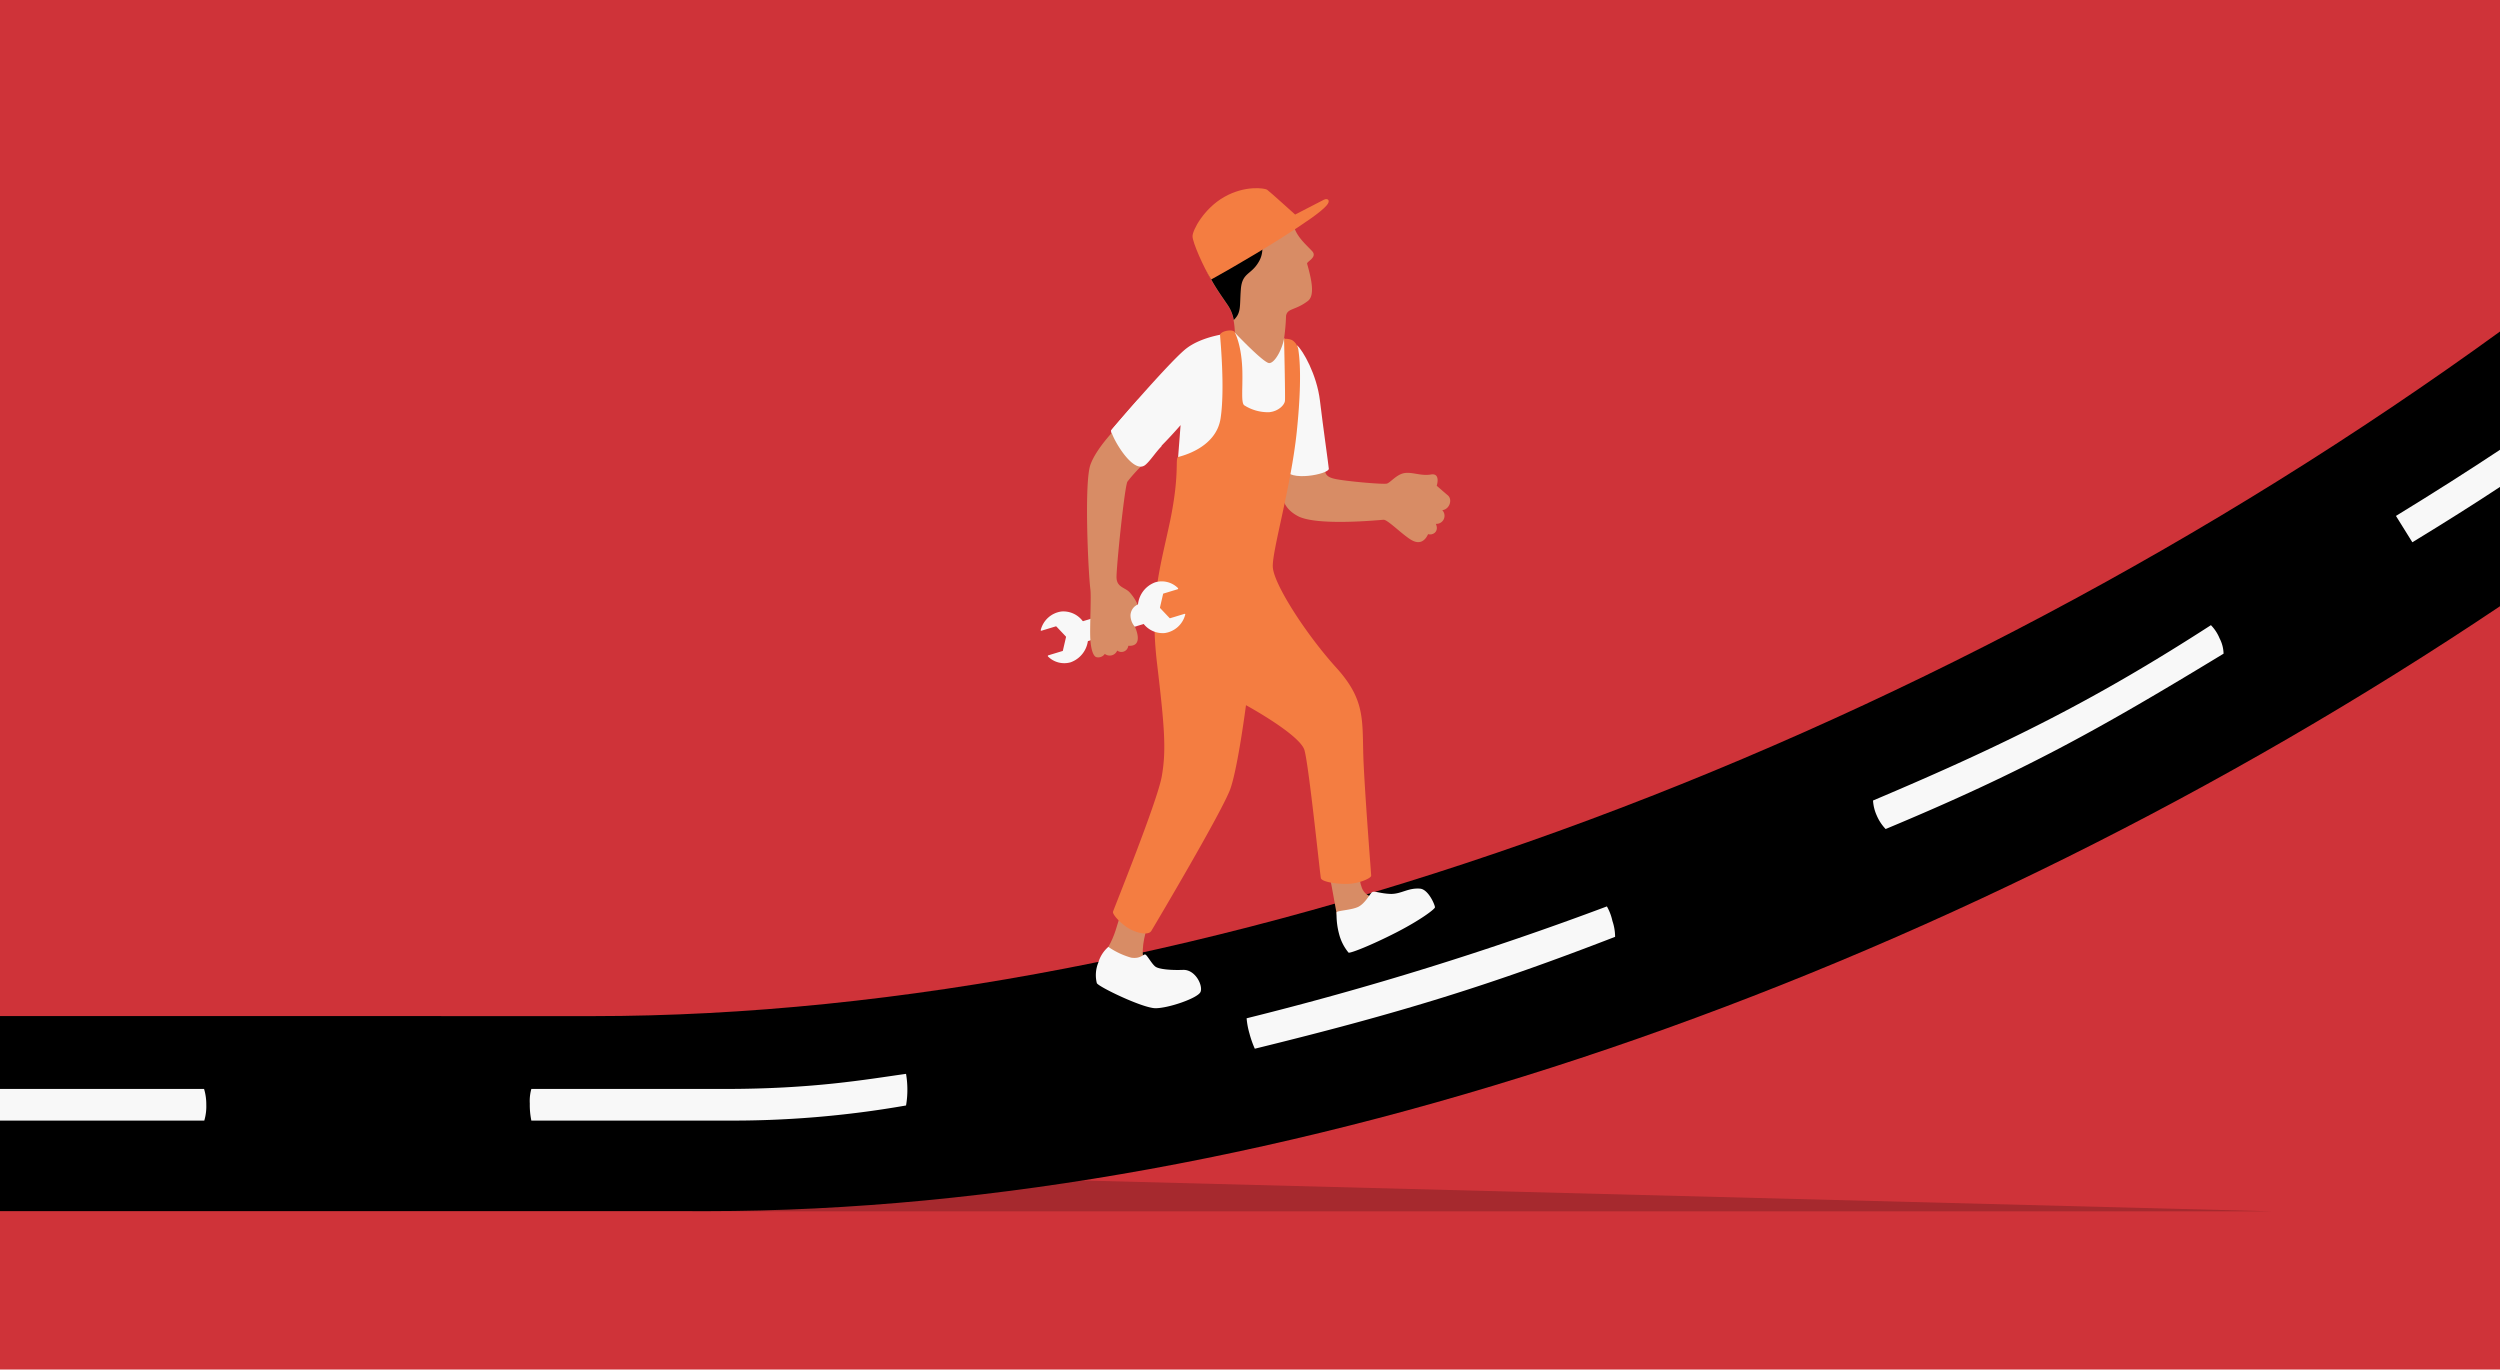
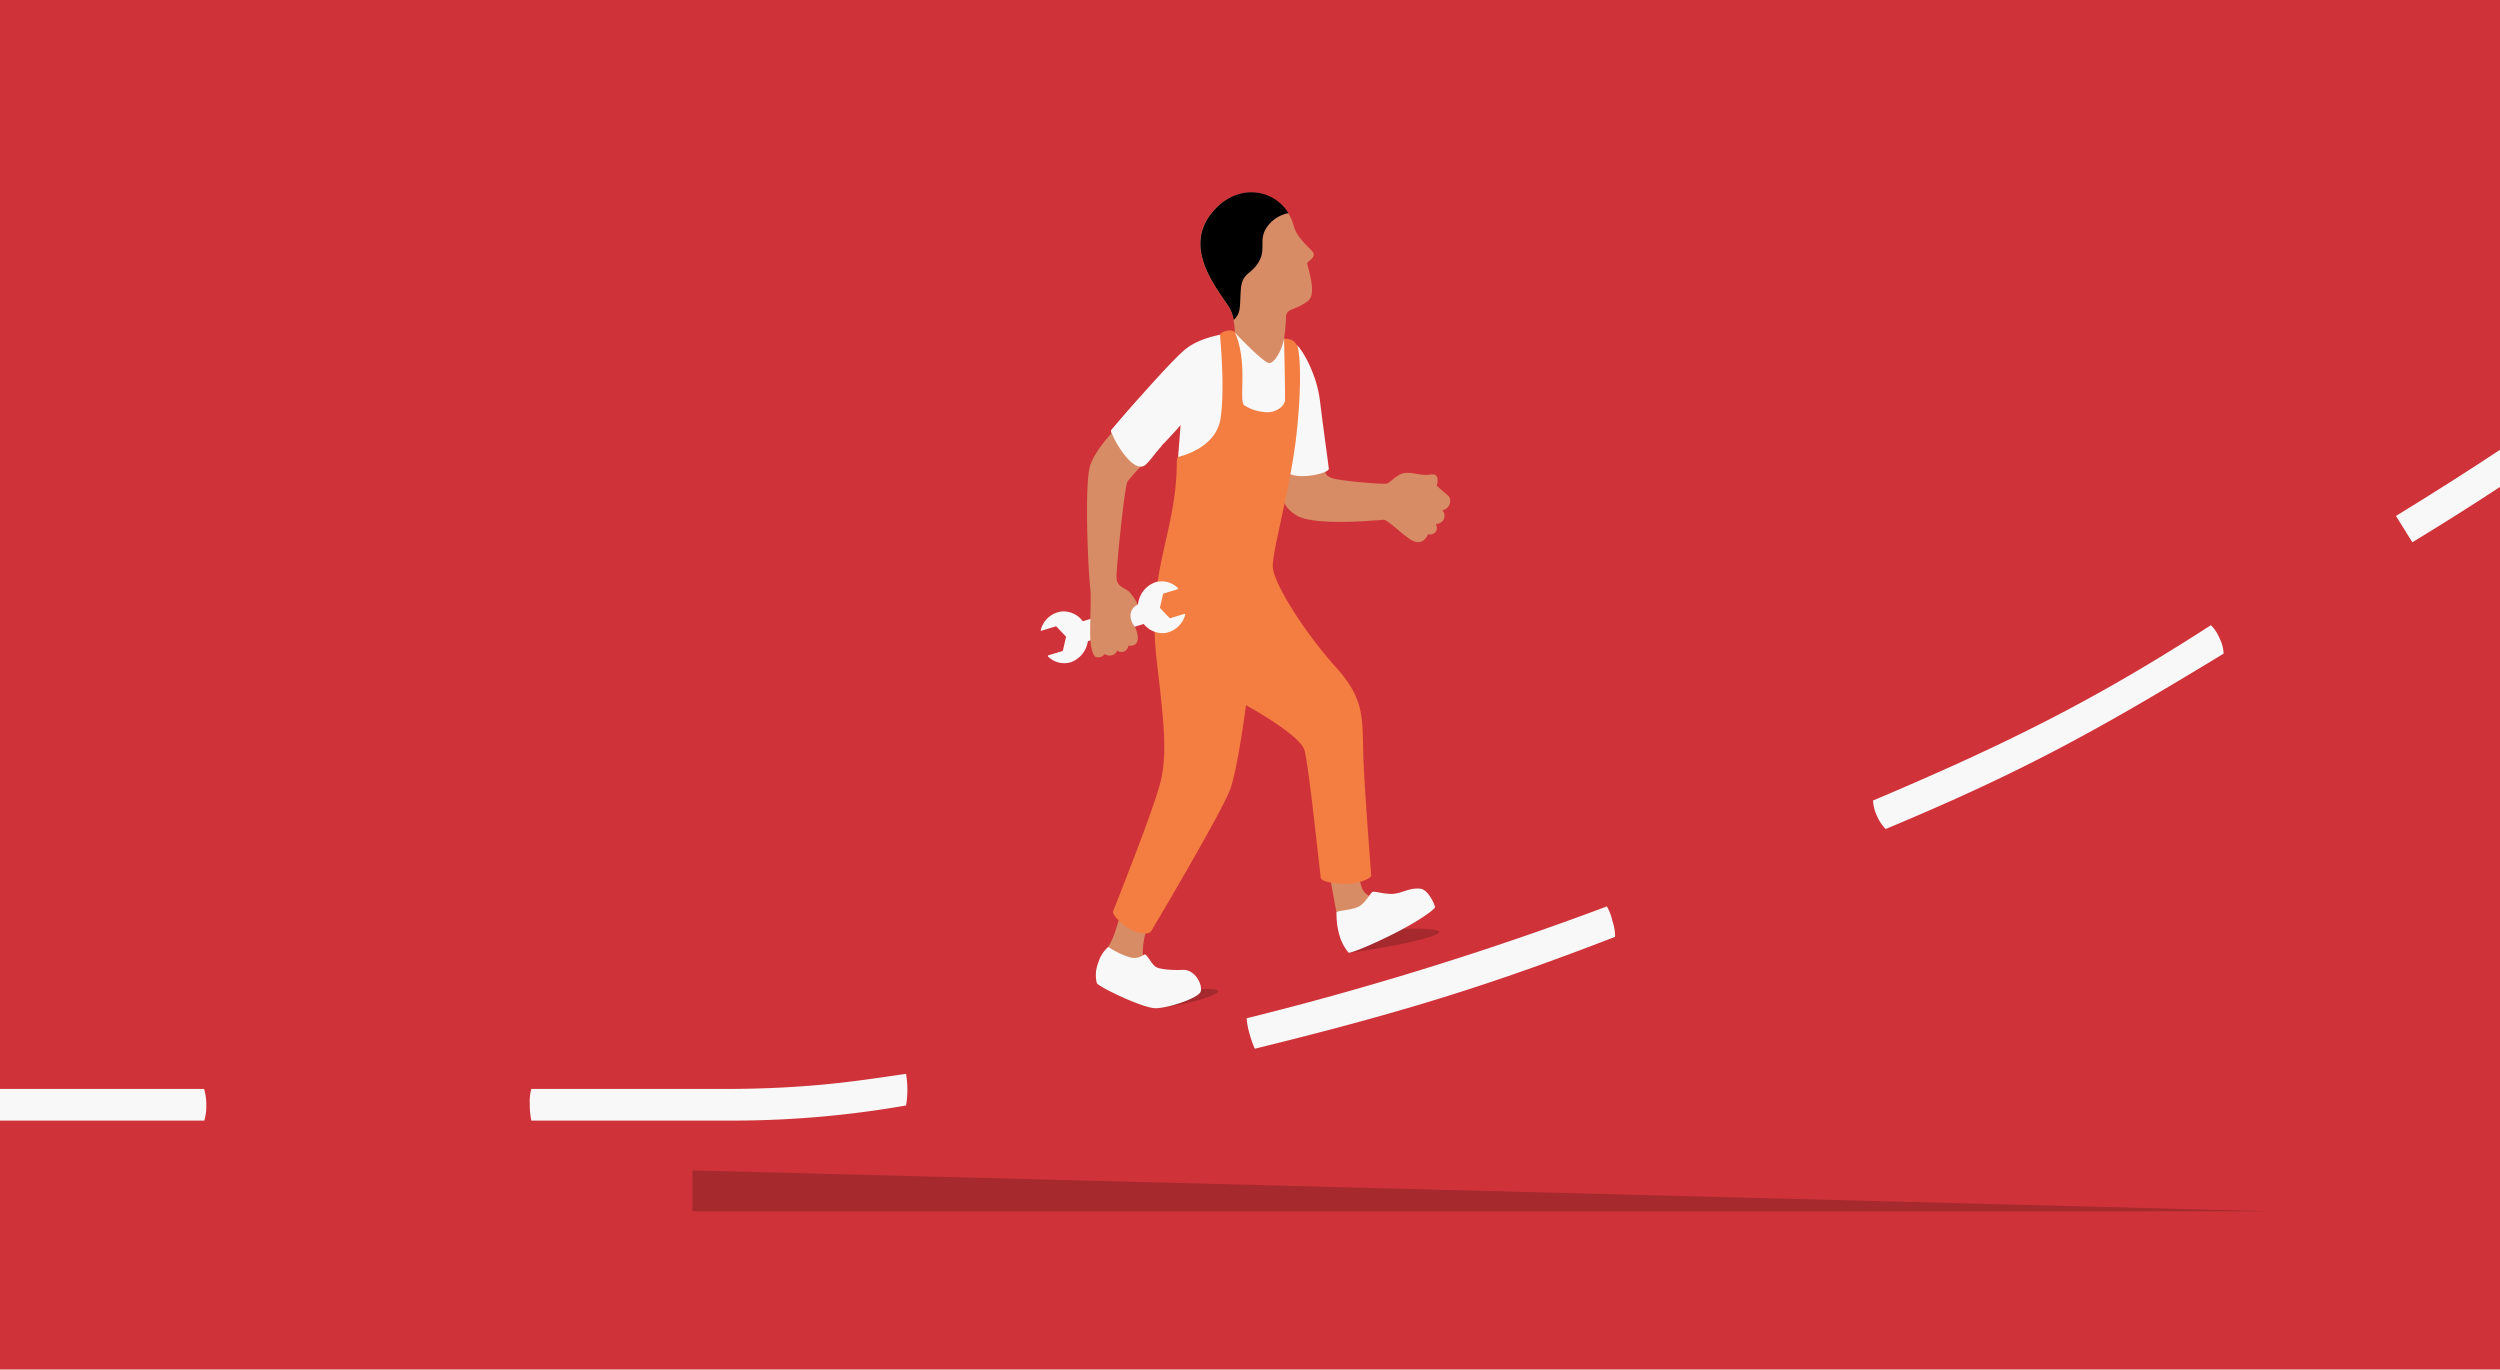
<svg xmlns="http://www.w3.org/2000/svg" width="575" height="315" viewBox="0 0 575 315">
  <defs>
    <style>.a{fill:#cf3339;}.b{clip-path:url(#a);}.c{opacity:0.2;}.d{fill:#f8f8f8;}.e{fill:#d88c65;}.f{fill:#f47d41;}</style>
    <clipPath id="a">
      <rect class="a" width="575" height="315" />
    </clipPath>
  </defs>
  <g transform="translate(-183 -130)">
    <rect class="a" width="575" height="315" transform="translate(183 130)" />
    <g class="b" transform="translate(183 130)">
      <g transform="translate(-158.549 43.278)">
        <path class="c" d="M623.6,410v9.422H987.174Z" transform="translate(-305.791 -184.086)" />
-         <path d="M733.876,59.4c-133.27,96.754-298.647,157.693-439,157.693S0,217.038,0,217.038v44.906H321.122c131.333,0,284.479-53.281,412.754-139.345Z" transform="translate(0 -26.663)" />
        <path class="c" d="M833.888,338.627c7.033-.551,20.436-4.794,9.836-4.353S833.888,338.627,833.888,338.627Z" transform="translate(-408.902 -150.07)" />
        <path class="c" d="M920.7,314.248c11.161-1.488,31.9-5.841,12.231-5.51C923.2,306.369,920.7,314.248,920.7,314.248Z" transform="translate(-451.478 -138.419)" />
        <path class="d" d="M55.55,383.273H0V376H55.55a21.777,21.777,0,0,1,0,7.273Z" transform="translate(0 -168.82)" />
        <path class="d" d="M319.889,383.273h-86.23a14.646,14.646,0,0,1,0-7.273h86.18a12.306,12.306,0,0,1,.51,3.637A11.454,11.454,0,0,1,319.889,383.273Z" transform="translate(-114.353 -168.82)" />
        <path class="d" d="M958.453,306.8c-28.489,11.02-48.925,17.411-82.867,25.731a22.781,22.781,0,0,1-1.223-3.471,17.836,17.836,0,0,1-.662-3.526A749.161,749.161,0,0,0,956.567,299.8a11.982,11.982,0,0,1,1.274,3.361A11.385,11.385,0,0,1,958.453,306.8Z" transform="translate(-428.431 -134.605)" />
        <path class="d" d="M1237.024,188.957c-28.641,17.411-45.867,27.054-77.72,40.332a10.274,10.274,0,0,1-2.038-3.086,9.811,9.811,0,0,1-.866-3.471c31.547-13.334,51.779-23.582,77.72-40.332a9.494,9.494,0,0,1,1.988,3.03A7.905,7.905,0,0,1,1237.024,188.957Z" transform="translate(-567.056 -81.891)" />
        <path class="d" d="M636.736,376.973a231.209,231.209,0,0,1-41.892,3.471H550.557a17.835,17.835,0,0,1-.357-3.912,10.287,10.287,0,0,1,.357-3.361h44.491c20.487,0,32.566-2.2,41.688-3.471a21.5,21.5,0,0,1,.306,3.637A20.7,20.7,0,0,1,636.736,376.973Z" transform="translate(-269.798 -165.991)" />
        <path class="d" d="M1416.659,108.8c-7.39,4.9-15.34,9.973-24.259,15.428l3.771,6.061c7.594-4.628,14.321-8.871,20.487-12.948Z" transform="translate(-682.782 -48.844)" />
        <g transform="translate(397.911)">
          <path class="e" d="M899.423,115.061c.306,1.6-.1,2.645,2.65,3.2s10.957,1.267,11.773,1.047,2.242-2.149,4.077-2.424,3.771.716,6.065.331,1.325,2.59,1.325,2.59,1.376,1.212,2.548,2.2c1.121.937.459,3.2-1.274,3.416a1.858,1.858,0,0,1-1.478,3.141c.815,1.818-.713,2.7-1.784,2.369-.612,1.377-1.835,2.59-3.975,1.267s-5.351-4.628-6.269-4.573-15.289,1.488-19.672-.826-3.567-5.9-3.567-5.9l1.274-6.5Z" transform="translate(-834.228 -51.358)" />
          <path class="d" d="M893.751,65.6c1.325,1.157,4.536,6.722,5.249,12.728s1.937,14.491,2.039,15.648c.1,1.212-9.275,3.141-10.04,0-.714-3.141,2.446-14.6,2.344-14.932C893.292,78.714,893.751,65.6,893.751,65.6Z" transform="translate(-834.773 -29.447)" />
          <path class="e" d="M912.224,293.808c-.612-3.416-1.886-10.8-2.344-11.681s6.829-.661,7.339,2.2c.663,3.637.815,4.683,4.536,5.675s-5.963,4.408-5.963,4.408Z" transform="translate(-844.073 -126.465)" />
          <path class="e" d="M819.268,311.992c-.815-2.865.663-7.493,1.172-8.651s-5.1-6.336-6.269-2.755c-1.121,3.581-1.58,5.785-3.058,8.32s6.014,6.667,6.014,6.667Z" transform="translate(-795.557 -134.4)" />
          <path class="d" d="M841.009,60.3s-7.441.441-11.569,3.967-16.461,17.907-16.869,18.458c-.459.551,4.434,9.973,7.441,7.549a102.569,102.569,0,0,0,8.511-8.706l-.663,8.6,21.048,1.488s4.892-12.342,5.045-19.891-1.529-10.083-1.529-10.083Z" transform="translate(-796.351 -27.067)" />
          <path class="f" d="M841.418,59.887s1.682,2.975,1.733,9.477c.051,3.692-.306,6.612.408,7.218a10.126,10.126,0,0,0,5.759,1.6c2.191-.22,3.516-1.708,3.618-2.59s-.2-14.271-.2-14.271a3.831,3.831,0,0,1,1.835.275,3.192,3.192,0,0,1,1.478,2.424c.153,1.157.917,6.171-.408,18.789-1.325,12.563-5.606,27.054-5.5,30.855.051,3.8,7.543,15.483,14.627,23.307s5.81,12.563,6.268,22.095,1.733,25.18,1.733,25.731-2.752,1.818-5.453,1.873-5.912-.5-6.116-1.322c-.2-.882-2.752-25.841-3.771-29.423s-13.454-10.359-13.454-10.359-1.835,14.16-3.568,19.174-17.531,31.627-18.194,32.729-3.109.551-4.892-.386-4.128-3.306-3.924-4.022,10.193-25.345,11.212-31.131c1.019-5.84.714-10.8-1.07-25.786s.713-22.095,3.007-33.059c2.242-10.91,1.07-14.326,1.835-14.6.764-.22,8.613-2.039,9.734-8.761,1.07-6.777-.051-18.348-.1-19.229C837.952,59.5,841.214,58.9,841.418,59.887Z" transform="translate(-796.761 -26.654)" />
          <g transform="translate(0 54.997)">
            <g transform="translate(0 35.437)">
              <path class="d" d="M.04.2,19.78-.223l-.093,4.712-19.74.418Z" transform="translate(6.462 9.954) rotate(-15.838)" />
              <path class="d" d="M830.8,176.008a5.689,5.689,0,0,0,4.74-4.243c.051-.11-.051-.22-.2-.165l-3.262.992a.178.178,0,0,1-.153-.055l-2.14-2.259a.213.213,0,0,1-.051-.165l.713-3.086a.114.114,0,0,1,.1-.11l3.262-.992a.164.164,0,0,0,.051-.275,5.3,5.3,0,0,0-5.2-1.322,6.064,6.064,0,0,0-3.567,7.989A5.6,5.6,0,0,0,830.8,176.008Z" transform="translate(-802.3 -164.115)" />
              <path class="d" d="M785.527,176.673a5.689,5.689,0,0,0-4.74,4.243c-.051.11.051.22.2.165l3.262-.992a.179.179,0,0,1,.153.055l2.14,2.259a.213.213,0,0,1,.051.165l-.714,3.086a.114.114,0,0,1-.1.11l-3.262.992a.164.164,0,0,0-.051.275,5.3,5.3,0,0,0,5.2,1.322,6.064,6.064,0,0,0,3.567-7.989A5.562,5.562,0,0,0,785.527,176.673Z" transform="translate(-780.774 -169.739)" />
            </g>
            <path class="e" d="M802.455,137.1c.2,1.653-.1,7.438-.051,10.469s.662,5.014,1.529,5.124a1.818,1.818,0,0,0,1.835-.771,1.86,1.86,0,0,0,2.854-.771,1.589,1.589,0,0,0,2.548-1.1c3.771.275,1.529-4.353,1.529-4.353a4.017,4.017,0,0,1-1.019-2.645,2.851,2.851,0,0,1,1.631-2.479,10.245,10.245,0,0,0-1.988-2.975c-1.121-.992-2.752-1.1-2.854-3.141s1.835-20.938,2.5-22.15a35.66,35.66,0,0,1,4.128-4.463s-.866-6.391-6.523-8.044c0,0-4.638,4.628-6.065,8.485C800.977,112.087,801.945,133.135,802.455,137.1Z" transform="translate(-791.026 -99.8)" />
          </g>
          <path class="d" d="M914.271,297.836a17.062,17.062,0,0,0,.561,4.9,10.98,10.98,0,0,0,2.191,4.353c.357.22,5.249-1.708,10.855-4.573s8.97-5.4,9.021-5.84-1.478-4.132-3.415-4.3c-2.752-.22-4.281,1.212-6.676,1.212-2.446-.055-3.822-.771-4.383-.386-.51.386-1.478,2.424-3.058,3.306C917.788,297.34,914.322,297.4,914.271,297.836Z" transform="translate(-846.222 -131.264)" />
          <path class="d" d="M808.535,316.7a7.485,7.485,0,0,0-2.293,3.581,7.592,7.592,0,0,0-.357,4.739c.2.771,10.549,5.785,13.505,5.785s9.734-2.314,10.346-3.747-1.172-5.179-4.026-5.069c-2.9.11-5.351-.165-6.218-.661s-1.988-2.7-2.446-2.865-1.019,1.047-3.262.716A17.789,17.789,0,0,1,808.535,316.7Z" transform="translate(-792.978 -142.193)" />
          <path class="d" d="M823.375,96.4a27.075,27.075,0,0,0-4.638-8.1c-3.211,3.637-5.912,6.777-6.065,7.053-.459.551,4.791,10.414,7.8,7.934,1.121-.937,2.293-2.81,3.72-4.3C823.885,98.108,823.681,97.226,823.375,96.4Z" transform="translate(-796.402 -39.639)" />
          <g transform="translate(36.688 0.948)">
            <path class="e" d="M860.732,34.028a19.2,19.2,0,0,0-.306-2.92,8.653,8.653,0,0,0-1.376-3.416c-3.058-4.573-10.091-13.334-3.669-21.213s16.716-5.124,18.907,3.03c.663,2.479,2.854,4.3,4.179,5.73,1.376,1.433-1.223,2.424-1.121,2.92,1.121,3.967,1.784,7.383.153,8.6-2.9,2.2-4.689,1.6-4.995,3.416a47.409,47.409,0,0,1-.459,5.234c-.459,2.535-2.141,5.62-3.415,5.62S860.732,34.028,860.732,34.028Z" transform="translate(-852.763 -1.743)" />
            <path d="M873.115,6.5a7.8,7.8,0,0,0-4.23,2.314c-3.16,3.416-.663,5.565-2.6,8.871-1.784,3.086-3.822,2.424-4.128,6.336s.153,5.345-1.631,7.053a8.655,8.655,0,0,0-1.376-3.416c-3.058-4.573-10.091-13.334-3.669-21.213C861.036-.446,869.547.711,873.115,6.5Z" transform="translate(-852.812 -1.705)" />
          </g>
-           <path class="f" d="M853.58,20.986s7.288-3.967,16.308-9.642c5.1-3.251,8.919-5.84,10.244-7.383,1.019-1.157.255-1.763-.612-1.322-1.937.992-6.625,3.416-6.625,3.416S866.984.709,866.423.324c-.561-.331-4.994-1.047-9.785,1.653s-7.39,7.769-7.339,9.091C849.3,12.445,851.8,18.121,853.58,20.986Z" transform="translate(-814.376 0.016)" />
        </g>
      </g>
    </g>
  </g>
</svg>